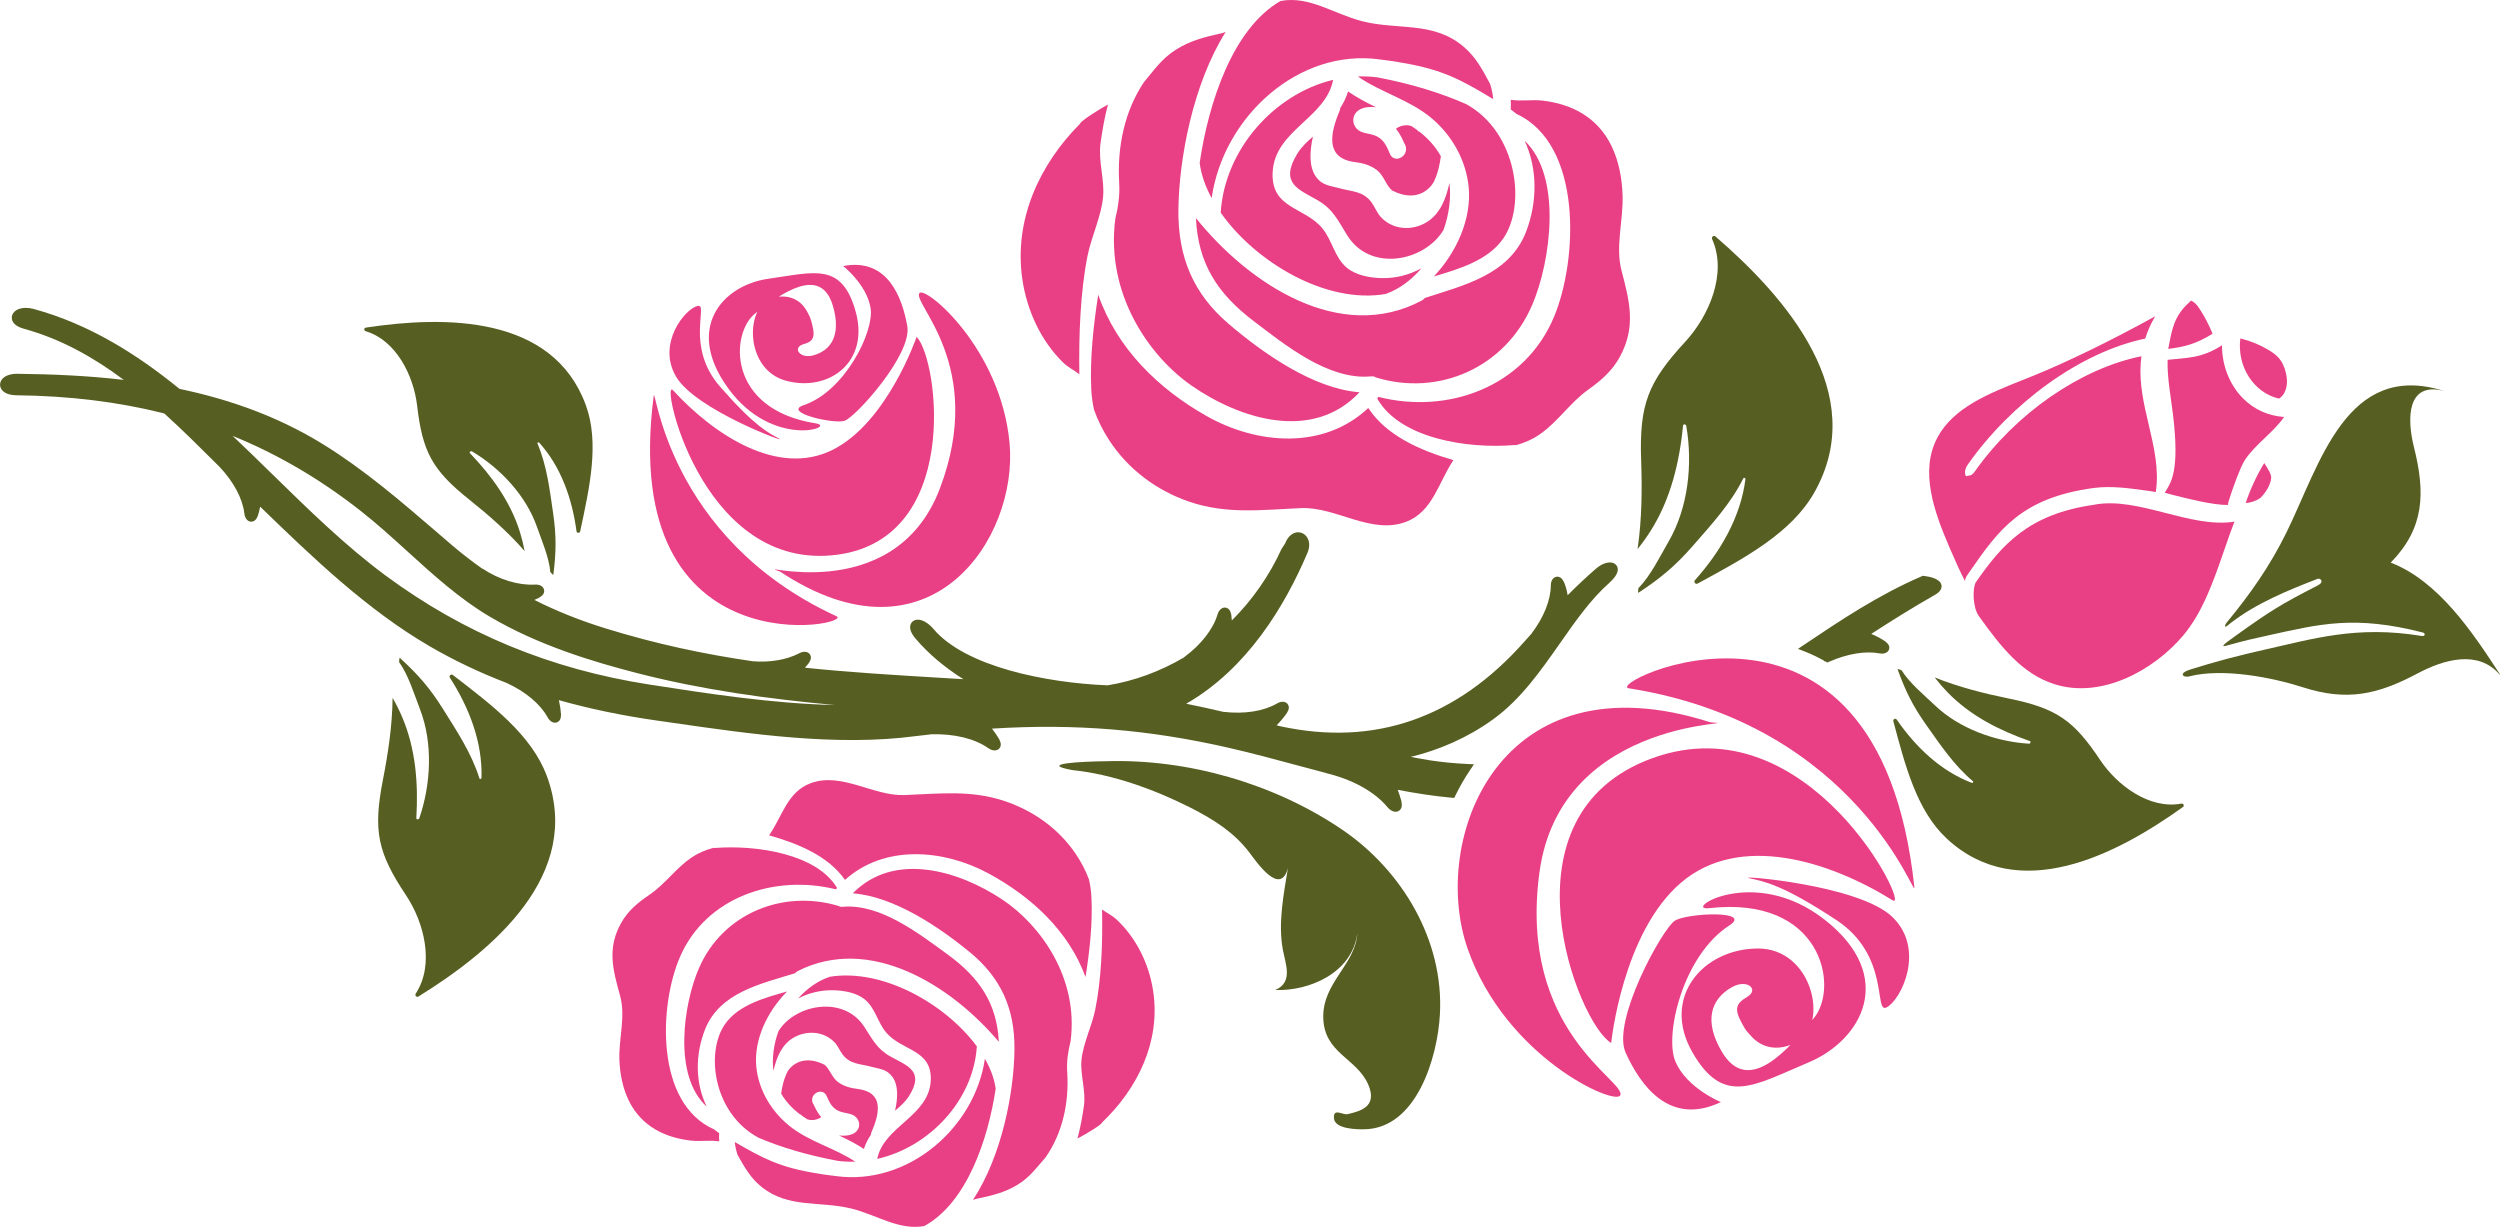
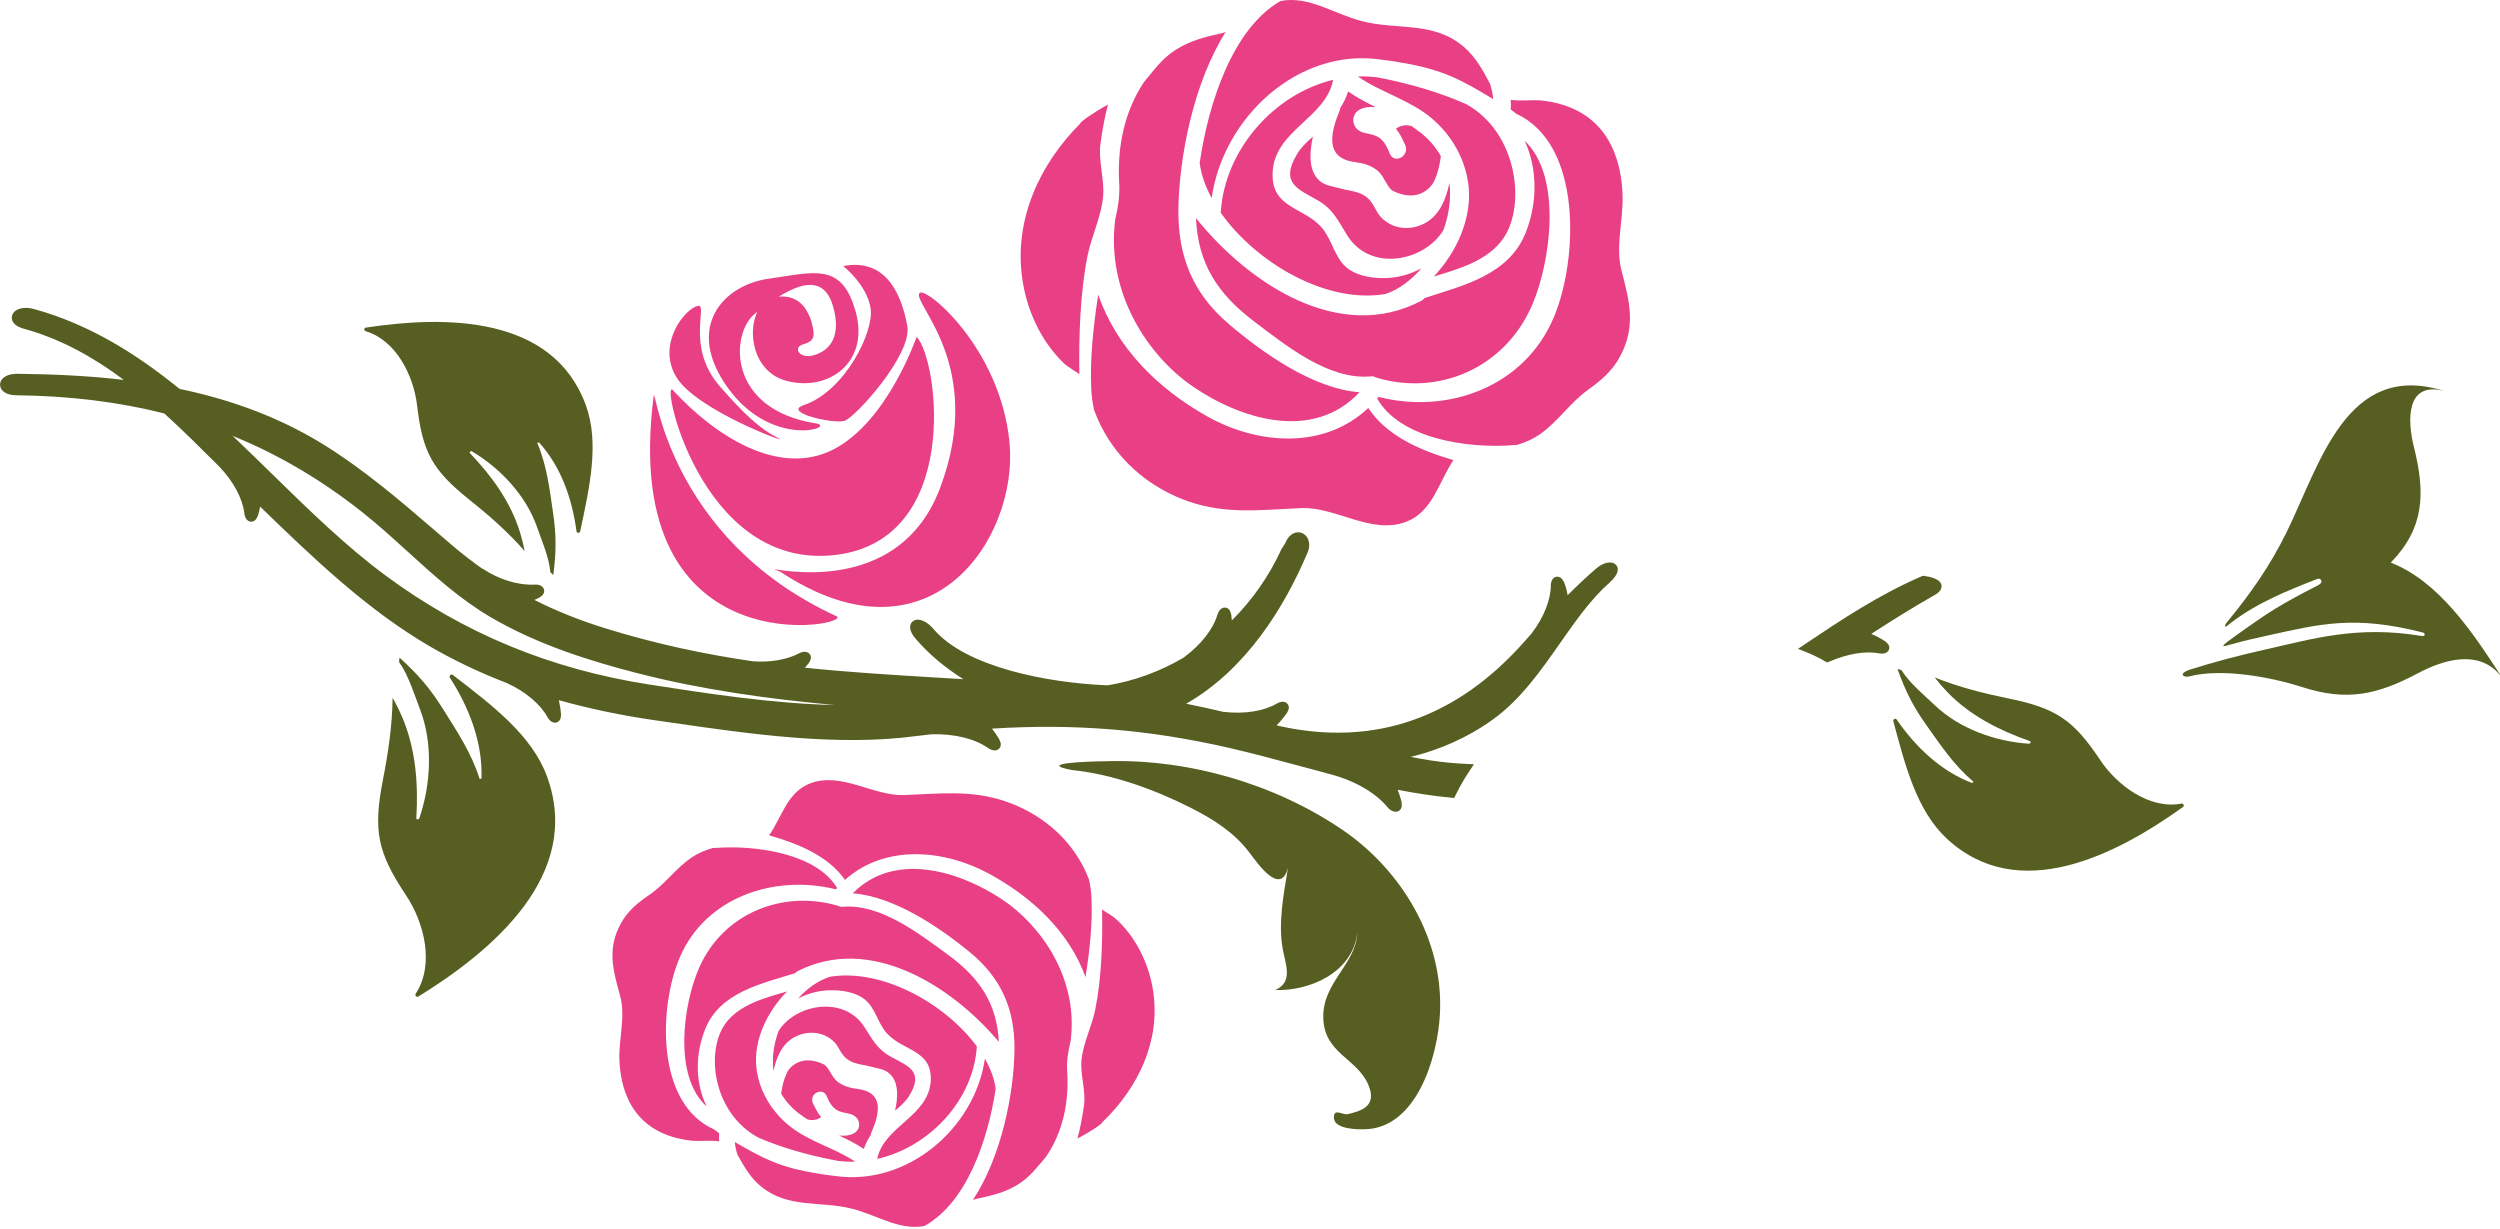
<svg xmlns="http://www.w3.org/2000/svg" width="120" height="59" viewBox="0 0 120 59" fill="none">
  <path d="M59.982 40.937C59.234 39.942 58.229 39.32 57.143 38.768C55.438 37.906 53.409 37.161 51.471 36.964C49.775 36.653 51.964 36.552 53.043 36.54C57.009 36.408 61.173 37.616 64.416 39.818C67.3 41.771 69.316 45.146 69.115 48.698C69.002 50.758 67.993 54.172 65.484 54.206C65.163 54.212 64.063 54.206 64.029 53.674C63.995 53.157 64.45 53.535 64.685 53.479C65.28 53.341 66.138 53.13 65.677 52.062C65.124 50.784 63.561 50.568 63.517 48.86C63.472 47.162 65.064 46.311 65.153 44.787C64.912 46.712 62.827 47.58 61.209 47.521C62.078 47.152 61.712 46.3 61.578 45.593C61.338 44.308 61.616 42.932 61.822 41.659C61.459 43.045 60.336 41.404 59.982 40.937Z" fill="#565F21" />
  <path d="M94.642 37.576C94.693 37.596 94.742 37.533 94.698 37.496C93.798 36.742 93.146 35.765 92.457 34.793C91.815 33.887 91.46 33.17 91.081 32.114C91.078 32.107 91.211 32.14 91.278 32.176C91.644 32.775 92.365 33.37 92.87 33.851C94.039 34.969 95.766 35.594 97.388 35.698C97.455 35.701 97.506 35.599 97.432 35.572C95.982 35.067 94.577 34.357 93.488 33.237C93.267 33.01 93.059 32.769 92.865 32.517C94.018 32.982 95.248 33.29 96.42 33.529C98.712 33.997 99.532 34.568 100.806 36.477C101.618 37.696 103.171 38.86 104.705 38.574C104.803 38.556 104.864 38.677 104.783 38.735C101.588 41.028 96.89 43.453 93.444 40.252C91.999 38.908 91.449 36.743 90.88 34.618C90.854 34.519 90.985 34.457 91.043 34.541C91.96 35.869 93.159 37.009 94.642 37.576Z" fill="#565F21" />
  <path d="M115.867 21.452C116.418 23.646 116.389 25.335 114.755 27.005C117.044 27.896 118.654 30.304 120 32.371C119.996 32.374 119.989 32.378 119.986 32.383C118.957 31.178 117.309 31.651 116.047 32.323C114.117 33.348 112.652 33.671 110.526 32.986C109.109 32.53 106.699 32.043 105.054 32.473C104.857 32.515 104.61 32.397 104.914 32.223C104.952 32.211 105.054 32.161 105.09 32.15C106.318 31.763 107.482 31.454 108.739 31.175C110.978 30.678 113.11 30.01 116.227 30.524C116.441 30.56 116.412 30.39 116.302 30.362C113.027 29.521 111.351 29.954 108.931 30.486C108.113 30.665 107.787 30.739 107.035 30.946C106.353 31.164 106.929 30.801 107.379 30.468C108.985 29.32 109.46 29.021 111.252 28.101C111.592 27.927 111.366 27.737 111.251 27.781C109.772 28.356 108.297 28.956 107.06 29.915C106.988 29.971 106.972 29.979 106.903 30.04C106.803 30.127 106.734 30.061 106.91 29.848C107.981 28.547 108.94 27.206 109.754 25.55C111.353 22.301 112.634 17.281 117.32 18.769C115.49 18.285 115.544 20.166 115.867 21.452Z" fill="#565F21" />
  <path d="M23.112 37.336C23.111 37.393 23.029 37.416 23.011 37.358C22.636 36.158 21.939 35.111 21.263 34.03C20.631 33.023 20.069 32.377 19.181 31.569C19.176 31.562 19.154 31.707 19.161 31.789C19.602 32.396 19.894 33.354 20.162 34.05C20.785 35.667 20.692 37.63 20.127 39.276C20.102 39.343 19.981 39.351 19.984 39.267C20.082 37.627 19.958 35.946 19.3 34.409C19.166 34.097 19.014 33.792 18.845 33.496C18.83 34.827 18.628 36.169 18.381 37.426C17.901 39.884 18.127 40.929 19.489 42.973C20.36 44.278 20.87 46.291 19.957 47.69C19.898 47.779 19.993 47.889 20.084 47.833C23.664 45.619 27.994 41.976 26.25 37.252C25.516 35.272 23.604 33.837 21.738 32.4C21.652 32.334 21.536 32.438 21.595 32.53C22.53 33.983 23.163 35.636 23.112 37.336Z" fill="#565F21" />
-   <path d="M83.781 23.004C83.79 22.943 83.706 22.904 83.677 22.964C83.077 24.173 82.16 25.166 81.259 26.199C80.418 27.162 79.712 27.752 78.633 28.46C78.626 28.466 78.627 28.309 78.649 28.223C79.22 27.653 79.692 26.686 80.094 25.992C81.028 24.382 81.262 22.282 80.94 20.44C80.925 20.364 80.798 20.335 80.788 20.425C80.614 22.182 80.198 23.945 79.24 25.466C79.045 25.774 78.832 26.072 78.603 26.357C78.811 24.942 78.824 23.483 78.775 22.108C78.681 19.418 79.098 18.347 80.889 16.407C82.034 15.17 82.916 13.119 82.183 11.48C82.136 11.376 82.255 11.275 82.342 11.35C85.767 14.305 89.747 18.904 87.097 23.623C85.984 25.601 83.711 26.801 81.488 28.01C81.385 28.066 81.279 27.936 81.358 27.848C82.596 26.464 83.548 24.816 83.781 23.004Z" fill="#565F21" />
  <path d="M25.885 21.25C25.85 21.21 25.779 21.243 25.801 21.295C26.25 22.353 26.384 23.495 26.552 24.649C26.708 25.726 26.698 26.509 26.559 27.598C26.559 27.606 26.458 27.518 26.414 27.457C26.362 26.772 25.998 25.931 25.773 25.287C25.25 23.792 24.023 22.478 22.654 21.665C22.598 21.633 22.508 21.699 22.56 21.755C23.6 22.841 24.508 24.086 24.96 25.548C25.051 25.844 25.125 26.147 25.183 26.453C24.384 25.535 23.449 24.718 22.533 23.988C20.743 22.559 20.282 21.696 20.021 19.465C19.855 18.04 19.019 16.334 17.555 15.899C17.461 15.872 17.462 15.739 17.558 15.725C21.365 15.148 26.541 15.124 28.121 19.451C28.782 21.265 28.299 23.399 27.849 25.504C27.828 25.602 27.686 25.598 27.672 25.499C27.463 23.933 26.926 22.405 25.885 21.25Z" fill="#565F21" />
  <path d="M17.352 24.555C18.104 25.146 18.842 25.818 19.556 26.467C20.788 27.587 22.063 28.745 23.495 29.591C25.851 30.985 28.497 31.77 30.54 32.298C33.68 33.111 36.886 33.549 40.078 33.842C37.084 33.773 33.984 33.297 31.151 32.855C26.408 32.115 22.274 30.406 18.514 27.63C16.608 26.222 14.82 24.474 13.091 22.783C12.456 22.162 11.817 21.536 11.166 20.922C13.353 21.814 15.399 23.015 17.352 24.555ZM0.054 18.659C0.118 18.774 0.299 18.968 0.786 18.973C3.333 19.002 5.683 19.289 7.885 19.846C8.77 20.647 9.619 21.494 10.461 22.332C10.483 22.354 10.506 22.377 10.529 22.399L10.529 22.4C11.209 23.114 11.646 23.932 11.729 24.644C11.755 24.872 11.873 25.024 12.036 25.04C12.085 25.043 12.261 25.043 12.351 24.81L12.378 24.756C12.424 24.613 12.46 24.467 12.487 24.319C15.005 26.759 17.613 29.266 20.62 31.018C21.779 31.692 23.006 32.278 24.311 32.779C25.216 33.19 25.934 33.791 26.281 34.425C26.392 34.627 26.558 34.724 26.717 34.679C26.767 34.664 26.927 34.597 26.924 34.346L26.931 34.317L26.929 34.285C26.913 34.071 26.878 33.84 26.826 33.607C28.287 34.019 29.837 34.344 31.495 34.581L32.33 34.701C36.012 35.233 40.186 35.836 43.95 35.334C44.212 35.299 44.462 35.276 44.719 35.245C44.72 35.245 44.721 35.246 44.722 35.246C45.796 35.214 46.786 35.453 47.428 35.905C47.625 36.043 47.825 36.058 47.949 35.944C47.989 35.907 48.105 35.774 47.986 35.542L47.963 35.483C47.865 35.316 47.746 35.144 47.616 34.974C51.593 34.724 55.144 35.018 58.968 35.892C60.09 36.149 61.239 36.458 62.35 36.758C62.777 36.873 63.208 36.988 63.64 37.102C63.646 37.104 63.65 37.109 63.656 37.111C64.916 37.413 65.985 38.004 66.588 38.733C66.759 38.939 66.965 39.014 67.126 38.932C67.177 38.906 67.335 38.799 67.273 38.518L67.274 38.481L67.266 38.451C67.22 38.277 67.159 38.095 67.091 37.911C67.944 38.076 68.801 38.21 69.66 38.289L69.802 38.302L69.865 38.174C70.067 37.759 70.296 37.361 70.546 36.989L70.749 36.686L70.385 36.668C69.775 36.638 69.208 36.582 68.648 36.497C68.337 36.449 68.025 36.387 67.714 36.331C69.064 36.001 70.419 35.433 71.681 34.519C72.998 33.565 73.958 32.194 74.886 30.867C75.644 29.786 76.359 28.764 77.236 27.987C77.773 27.511 77.679 27.24 77.575 27.121C77.504 27.038 77.398 26.998 77.275 26.998C77.08 26.998 76.84 27.098 76.62 27.286C76.146 27.691 75.692 28.126 75.247 28.57C75.21 28.341 75.153 28.122 75.066 27.928L75.033 27.877C74.946 27.711 74.827 27.681 74.752 27.681C74.729 27.681 74.71 27.684 74.698 27.686C74.54 27.72 74.44 27.881 74.439 28.107C74.434 28.805 74.097 29.643 73.516 30.407C73.514 30.409 73.515 30.412 73.513 30.414C73.404 30.537 73.291 30.66 73.184 30.782C69.922 34.475 65.972 35.845 61.449 34.859C61.392 34.844 61.334 34.829 61.278 34.815C61.467 34.622 61.635 34.419 61.772 34.223L61.799 34.168C61.931 33.955 61.828 33.815 61.793 33.776C61.736 33.715 61.658 33.684 61.569 33.684C61.483 33.684 61.386 33.713 61.289 33.77C60.66 34.138 59.732 34.284 58.739 34.17L58.724 34.17C58.131 34.029 57.535 33.9 56.937 33.779C59.856 32.108 61.68 29.084 62.764 26.522C62.884 26.238 62.864 25.95 62.711 25.75C62.612 25.621 62.467 25.549 62.314 25.549C62.291 25.549 62.268 25.551 62.246 25.554C62.105 25.574 61.844 25.674 61.686 26.084L61.523 26.336L61.508 26.362C60.919 27.652 60.104 28.809 59.128 29.782C59.121 29.688 59.113 29.593 59.101 29.504L59.083 29.446C59.034 29.2 58.864 29.168 58.811 29.164C58.804 29.163 58.797 29.163 58.79 29.163C58.635 29.163 58.502 29.291 58.438 29.503C58.231 30.201 57.652 30.942 56.849 31.537L56.827 31.559C55.693 32.225 54.453 32.687 53.163 32.896C50.225 32.777 46.348 32.007 44.81 30.194C44.565 29.905 44.283 29.744 44.056 29.744C43.961 29.744 43.876 29.772 43.807 29.83C43.731 29.895 43.515 30.145 43.945 30.652C44.582 31.403 45.373 32.053 46.241 32.601C45.787 32.573 45.335 32.546 44.887 32.519C42.778 32.392 40.717 32.266 38.638 32.05C38.702 31.977 38.765 31.905 38.82 31.833L38.85 31.778C38.989 31.572 38.893 31.428 38.86 31.388C38.802 31.32 38.719 31.286 38.623 31.286C38.541 31.286 38.45 31.31 38.356 31.36C37.762 31.674 36.94 31.805 36.137 31.741C33.85 31.409 31.513 30.921 29.042 30.155C27.821 29.777 26.703 29.326 25.65 28.798C25.732 28.76 25.815 28.723 25.89 28.683L25.939 28.647C26.154 28.517 26.127 28.347 26.112 28.296C26.068 28.138 25.902 28.047 25.667 28.06C24.891 28.106 23.947 27.816 23.185 27.308L23.128 27.282C22.643 26.938 22.169 26.573 21.706 26.178L20.963 25.54C19.244 24.061 17.467 22.532 15.499 21.32C13.305 19.968 10.962 19.157 8.616 18.666C6.535 16.975 4.272 15.559 1.628 14.833C1.493 14.796 1.362 14.777 1.24 14.777C1.01 14.777 0.814 14.842 0.689 14.964C0.583 15.069 0.542 15.208 0.577 15.344C0.614 15.482 0.741 15.669 1.143 15.779C2.929 16.27 4.497 17.155 5.942 18.235C4.19 18.029 2.468 17.96 0.837 17.942L0.818 17.942C0.455 17.942 0.179 18.057 0.059 18.259C-0.015 18.386 -0.018 18.532 0.054 18.659ZM87.538 31.703C87.545 31.71 87.55 31.72 87.558 31.726C87.584 31.746 87.615 31.753 87.645 31.761L87.72 31.804L87.786 31.761C87.796 31.758 87.806 31.761 87.816 31.756C88.679 31.379 89.55 31.236 90.205 31.361C90.424 31.403 90.603 31.339 90.665 31.192C90.686 31.146 90.734 30.989 90.556 30.843L90.513 30.802C90.315 30.66 90.075 30.536 89.821 30.427C90.813 29.785 91.825 29.15 92.862 28.562C92.956 28.509 93.242 28.346 93.189 28.082C93.128 27.781 92.638 27.679 92.352 27.644L92.297 27.638L92.245 27.66C90.151 28.565 88.361 29.765 86.63 30.926L86.303 31.145L86.669 31.289C86.973 31.41 87.263 31.55 87.538 31.703Z" fill="#565F21" />
-   <path d="M94.546 27.437C95.922 25.456 97.008 23.892 100.51 23.422C101.33 23.315 102.172 23.431 102.985 23.543L103.186 23.57C103.28 23.583 103.377 23.6 103.476 23.619C103.647 22.555 103.39 21.457 103.141 20.395C102.912 19.423 102.677 18.418 102.755 17.416C102.764 17.309 102.775 17.203 102.789 17.099C99.863 17.691 96.746 19.848 94.783 22.643C94.693 22.77 94.597 22.833 94.498 22.829C94.425 22.826 94.388 22.897 94.353 22.829C94.285 22.699 94.324 22.484 94.454 22.299C96.532 19.34 99.852 16.905 102.972 16.251C103.084 15.883 103.244 15.524 103.452 15.18C101.327 16.353 99.257 17.363 97.59 18.04C97.426 18.107 97.26 18.173 97.094 18.239C95.451 18.894 93.751 19.571 92.99 21.013C92.139 22.625 92.839 24.558 93.561 26.244C93.827 26.863 94.059 27.385 94.316 27.889C94.323 27.805 94.359 27.707 94.433 27.601L94.546 27.437ZM104.799 30.496C105.734 29.384 106.255 27.873 106.76 26.413C106.857 26.131 106.954 25.85 107.053 25.573C107.118 25.392 107.186 25.214 107.256 25.039C106.206 25.206 105.055 24.909 103.94 24.622C102.775 24.322 101.57 24.013 100.495 24.232C97.343 24.682 96.071 26.178 94.845 27.942C94.685 28.172 94.667 29.126 94.986 29.572C96.05 31.061 97.055 32.333 98.587 32.832C100.88 33.578 103.415 32.144 104.799 30.496ZM104.075 16.747C104.789 16.657 105.387 16.534 106.203 16.018C106.02 15.577 105.82 15.192 105.593 14.845C105.491 14.689 105.368 14.516 105.191 14.441C105.181 14.436 105.171 14.432 105.161 14.429C105.141 14.458 105.118 14.485 105.09 14.509C104.33 15.178 104.244 15.869 104.075 16.747ZM108.497 23.9C108.759 23.65 108.973 23.292 109.015 22.969C109.043 22.756 108.832 22.464 108.683 22.226C108.318 22.828 108.019 23.473 107.792 24.148C108.035 24.131 108.31 24.038 108.497 23.9ZM109.395 19.134C109.504 19.058 109.59 18.964 109.646 18.86C109.818 18.544 109.785 18.171 109.727 17.914L109.725 17.909C109.654 17.595 109.528 17.34 109.351 17.15C109.212 17 109.036 16.886 108.899 16.803C108.494 16.56 108.053 16.376 107.587 16.257C107.57 16.253 107.553 16.249 107.536 16.245C107.365 17.586 108.177 18.856 109.395 19.134ZM106.655 16.573C105.656 17.224 104.896 17.173 104.046 17.27C104.021 18.146 104.197 19.004 104.311 19.961C104.63 22.658 104.198 23.183 103.907 23.65L104.204 23.733C104.964 23.926 106.224 24.251 106.947 24.238C106.944 24.191 106.949 24.142 106.964 24.093C107.121 23.558 107.572 22.317 107.767 22.067L107.764 22.065C108.031 21.671 108.386 21.332 108.728 21.006C109.067 20.681 109.39 20.372 109.636 20.015C108.864 19.961 108.18 19.649 107.645 19.102C107.014 18.457 106.652 17.526 106.655 16.573Z" fill="#E93F85" />
  <path d="M51.911 50.883C51.844 51.597 52.133 52.35 52.028 53.083C51.949 53.632 51.855 54.148 51.717 54.65C52.224 54.39 52.915 53.949 52.901 53.878C54.611 52.242 55.722 49.989 55.35 47.559C55.152 46.264 54.538 45.005 53.571 44.114C53.404 43.959 53.117 43.813 52.899 43.656C52.931 45.239 52.871 47.002 52.569 48.474C52.406 49.265 51.987 50.086 51.911 50.883ZM51.388 49.979C51.787 46.943 49.94 44.392 48.099 43.17C46.036 41.801 42.928 40.848 40.934 42.88C42.911 43.027 45.084 44.502 46.539 45.694C48.048 46.929 48.712 48.42 48.694 50.367C48.675 52.412 48.099 55.47 46.703 57.594C46.76 57.576 46.816 57.556 46.878 57.542C47.588 57.392 48.209 57.254 48.842 56.868C49.442 56.503 49.765 56.033 50.182 55.562C51 54.395 51.326 52.934 51.225 51.437C51.192 50.935 51.27 50.455 51.388 49.979ZM36.417 54.614C37.457 55.056 38.697 55.438 40.214 55.721C40.495 55.758 40.775 55.768 41.053 55.76C40.05 55.093 38.838 54.806 37.888 54.04C37.021 53.339 36.411 52.322 36.303 51.204C36.177 49.925 36.815 48.563 37.78 47.591C36.703 47.895 35.46 48.233 34.813 49.141C33.841 50.503 34.241 53.457 36.417 54.614ZM29.767 47.807C30.038 48.789 29.693 49.86 29.731 50.876C29.758 51.566 29.895 52.265 30.21 52.885C30.807 54.056 31.91 54.609 33.175 54.75C33.616 54.799 34.087 54.717 34.521 54.786C34.513 54.657 34.512 54.525 34.521 54.391C34.514 54.388 34.509 54.385 34.502 54.381L34.272 54.209C31.452 52.958 31.625 48.274 32.639 45.933C33.88 43.064 37.166 41.955 40.128 42.688C40.14 42.666 40.156 42.644 40.175 42.622C40.176 42.621 40.177 42.62 40.178 42.619C39.209 40.994 36.339 40.546 34.305 40.703C34.281 40.705 34.262 40.702 34.244 40.697C33.873 40.793 33.518 40.942 33.191 41.163C32.444 41.672 31.933 42.43 31.177 42.947C30.623 43.325 30.154 43.702 29.819 44.295C29.127 45.524 29.421 46.553 29.767 47.807ZM40.559 42.236C42.454 40.527 45.289 40.758 47.449 41.925C49.523 43.046 51.307 44.707 52.105 46.898C52.307 45.63 52.452 44.302 52.388 43.058C52.373 42.762 52.331 42.483 52.27 42.213C52.108 41.776 51.889 41.361 51.626 40.974C50.808 39.769 49.59 38.909 48.215 38.449C46.593 37.907 45.077 38.1 43.413 38.163C41.923 38.219 40.418 37.053 38.927 37.588C37.787 37.998 37.545 39.204 36.916 40.096C38.33 40.495 39.774 41.099 40.559 42.236ZM47.276 50.82C46.787 54.156 43.567 56.927 40.115 56.451C40.066 56.444 39.347 56.356 39.31 56.337C37.406 56.046 36.581 55.572 35.269 54.817C35.289 55.032 35.338 55.239 35.405 55.439C35.414 55.454 35.422 55.468 35.431 55.484C35.743 56.035 36.021 56.532 36.525 56.947C37.83 58.022 39.367 57.632 40.888 58.016C42.116 58.327 43.146 59.068 44.366 58.85C46.411 57.727 47.426 54.693 47.792 52.261C47.731 51.79 47.55 51.302 47.276 50.82ZM38.165 46.714C38.196 46.673 38.238 46.638 38.293 46.61C41.752 44.859 45.635 47.271 47.944 50.007C47.851 48.175 47.032 46.933 45.454 45.79C44.113 44.819 42.256 43.364 40.441 43.526C40.357 43.534 40.293 43.516 40.248 43.485C37.583 42.686 34.711 43.839 33.563 46.442C32.795 48.184 32.299 51.65 33.921 53.114C33.368 51.987 33.359 50.616 33.85 49.394C34.558 47.634 36.533 47.221 38.165 46.714ZM42.962 53.313C43.217 53.102 43.463 52.881 43.635 52.607C44.385 51.408 43.569 51.17 42.751 50.717C42.081 50.346 41.876 49.878 41.479 49.276C40.479 47.757 38.16 48.21 37.369 49.493C37.139 50.121 37.045 50.784 37.127 51.405C37.268 50.752 37.527 50.135 38.093 49.806C38.723 49.44 39.548 49.495 40.059 50.033C40.228 50.211 40.305 50.434 40.454 50.627C40.812 51.093 41.311 51.065 41.801 51.199C42.211 51.313 42.55 51.306 42.83 51.682C43.129 52.084 43.1 52.711 42.962 53.313ZM40.957 54.416C40.746 54.519 40.505 54.529 40.272 54.502C40.684 54.696 41.092 54.9 41.466 55.15C41.546 54.906 41.657 54.683 41.8 54.473C41.803 54.435 41.811 54.395 41.829 54.353C42.239 53.412 42.429 52.419 41.151 52.267C40.816 52.227 40.501 52.14 40.223 51.938C39.931 51.726 39.82 51.288 39.567 51.101C38.423 50.539 37.836 51.289 37.752 51.54C37.609 51.845 37.541 52.166 37.496 52.495C37.744 52.915 38.065 53.24 38.429 53.509C38.432 53.491 38.451 53.499 38.493 53.549C38.499 53.556 38.506 53.562 38.513 53.568C38.591 53.623 38.67 53.676 38.751 53.727C39.016 53.821 39.306 53.715 39.417 53.62C39.269 53.451 39.161 53.251 39.067 53.045C39.025 52.979 38.993 52.911 38.984 52.84C38.935 52.443 39.507 52.206 39.678 52.608C39.827 52.959 39.978 53.245 40.361 53.366C40.646 53.455 40.98 53.435 41.159 53.711C41.326 53.968 41.23 54.283 40.957 54.416ZM46.888 50.226C45.395 48.198 42.373 46.473 39.834 46.884C39.828 46.886 39.824 46.889 39.819 46.89C39.251 47.078 38.737 47.451 38.309 47.926C38.829 47.658 39.41 47.513 40.03 47.532C40.518 47.548 41.108 47.649 41.502 47.967C42.018 48.382 42.124 49.082 42.545 49.571C43.31 50.458 44.747 50.367 44.676 51.866C44.593 53.587 42.419 54.055 42.107 55.627C44.628 55.058 46.732 52.79 46.888 50.226Z" fill="#E93F85" />
  <path d="M52.948 9.454C53.027 8.614 52.706 7.728 52.826 6.866C52.917 6.219 53.025 5.611 53.182 5.021C52.611 5.328 51.833 5.85 51.848 5.933C49.919 7.865 48.66 10.522 49.069 13.38C49.286 14.903 49.971 16.381 51.056 17.427C51.243 17.607 51.564 17.778 51.809 17.963C51.779 16.1 51.854 14.025 52.199 12.292C52.385 11.36 52.861 10.391 52.948 9.454ZM53.533 10.516C53.072 14.09 55.139 17.084 57.203 18.515C59.517 20.117 63.007 21.227 65.258 18.828C63.035 18.662 60.598 16.935 58.967 15.539C57.276 14.091 56.535 12.34 56.563 10.048C56.593 7.641 57.254 4.04 58.831 1.535C58.767 1.557 58.704 1.581 58.634 1.597C57.835 1.777 57.137 1.941 56.423 2.398C55.747 2.831 55.383 3.384 54.911 3.94C53.987 5.317 53.615 7.038 53.722 8.799C53.758 9.389 53.667 9.955 53.533 10.516ZM70.383 5.001C69.216 4.485 67.823 4.04 66.119 3.713C65.803 3.672 65.489 3.66 65.176 3.671C66.301 4.452 67.662 4.784 68.727 5.683C69.699 6.503 70.38 7.697 70.499 9.013C70.633 10.518 69.911 12.123 68.823 13.271C70.034 12.908 71.433 12.506 72.165 11.435C73.263 9.828 72.825 6.353 70.383 5.001ZM77.832 12.984C77.531 11.83 77.924 10.567 77.884 9.374C77.857 8.561 77.706 7.738 77.354 7.01C76.688 5.635 75.45 4.988 74.029 4.828C73.533 4.772 73.003 4.87 72.516 4.79C72.524 4.943 72.525 5.098 72.514 5.256C72.521 5.259 72.528 5.263 72.535 5.267L72.793 5.468C75.959 6.929 75.745 12.441 74.596 15.201C73.188 18.582 69.489 19.901 66.163 19.05C66.149 19.076 66.132 19.102 66.109 19.128C66.109 19.129 66.108 19.13 66.107 19.131C67.189 21.04 70.413 21.555 72.701 21.362C72.729 21.36 72.75 21.363 72.77 21.369C73.187 21.254 73.587 21.078 73.955 20.816C74.798 20.215 75.375 19.32 76.228 18.709C76.851 18.262 77.381 17.817 77.759 17.117C78.542 15.668 78.216 14.458 77.832 12.984ZM65.677 19.583C63.539 21.602 60.352 21.342 57.929 19.977C55.602 18.666 53.603 16.719 52.715 14.144C52.482 15.637 52.313 17.201 52.38 18.665C52.396 19.013 52.442 19.34 52.51 19.658C52.691 20.172 52.934 20.658 53.229 21.113C54.144 22.528 55.51 23.535 57.054 24.071C58.876 24.702 60.581 24.469 62.451 24.389C64.127 24.316 65.814 25.682 67.492 25.047C68.776 24.56 69.053 23.139 69.763 22.087C68.176 21.623 66.555 20.919 65.677 19.583ZM58.159 9.509C58.723 5.581 62.354 2.308 66.233 2.854C66.288 2.862 67.096 2.962 67.137 2.985C69.277 3.32 70.203 3.875 71.674 4.757C71.653 4.504 71.599 4.261 71.524 4.026C71.514 4.008 71.505 3.992 71.495 3.973C71.146 3.325 70.836 2.743 70.271 2.256C68.809 0.996 67.079 1.461 65.371 1.015C63.991 0.655 62.836 -0.213 61.463 0.048C59.16 1.377 58.006 4.952 57.585 7.816C57.652 8.37 57.853 8.943 58.159 9.509ZM68.386 14.305C68.351 14.352 68.304 14.394 68.242 14.427C64.346 16.501 59.989 13.679 57.406 10.469C57.502 12.624 58.418 14.082 60.187 15.421C61.691 16.559 63.773 18.262 65.814 18.065C65.909 18.056 65.98 18.076 66.031 18.113C69.025 19.043 72.257 17.673 73.559 14.605C74.43 12.553 75.001 8.472 73.183 6.756C73.8 8.079 73.805 9.693 73.248 11.133C72.445 13.207 70.223 13.701 68.386 14.305ZM63.02 6.558C62.732 6.807 62.455 7.068 62.261 7.392C61.412 8.806 62.329 9.082 63.247 9.612C63.998 10.046 64.227 10.595 64.671 11.303C65.788 13.086 68.398 12.543 69.292 11.03C69.553 10.291 69.662 9.511 69.572 8.78C69.411 9.549 69.117 10.276 68.479 10.666C67.77 11.099 66.842 11.037 66.27 10.406C66.081 10.197 65.995 9.935 65.828 9.708C65.427 9.162 64.867 9.198 64.316 9.041C63.856 8.909 63.475 8.918 63.162 8.477C62.826 8.005 62.862 7.267 63.02 6.558ZM65.278 5.252C65.515 5.13 65.787 5.117 66.048 5.148C65.586 4.921 65.129 4.683 64.709 4.391C64.618 4.679 64.492 4.941 64.33 5.189C64.327 5.234 64.318 5.28 64.297 5.33C63.833 6.439 63.615 7.608 65.052 7.782C65.428 7.828 65.781 7.929 66.093 8.165C66.421 8.414 66.543 8.928 66.827 9.147C68.111 9.804 68.774 8.919 68.87 8.623C69.031 8.264 69.109 7.886 69.162 7.499C68.884 7.005 68.525 6.624 68.116 6.309C68.113 6.33 68.092 6.321 68.044 6.262C68.037 6.254 68.03 6.248 68.023 6.24C67.935 6.176 67.847 6.114 67.756 6.054C67.458 5.944 67.131 6.07 67.006 6.182C67.172 6.381 67.293 6.615 67.397 6.858C67.445 6.935 67.48 7.015 67.489 7.099C67.544 7.565 66.9 7.847 66.71 7.375C66.543 6.962 66.374 6.625 65.944 6.486C65.624 6.382 65.249 6.406 65.048 6.082C64.862 5.78 64.971 5.41 65.278 5.252ZM58.594 10.207C60.264 12.587 63.654 14.605 66.51 14.111C66.517 14.108 66.521 14.105 66.528 14.103C67.166 13.88 67.746 13.439 68.23 12.878C67.643 13.196 66.989 13.369 66.293 13.349C65.744 13.333 65.081 13.216 64.639 12.844C64.061 12.357 63.944 11.533 63.473 10.96C62.617 9.92 61.001 10.031 61.087 8.268C61.187 6.242 63.634 5.683 63.991 3.832C61.154 4.512 58.779 7.189 58.594 10.207Z" fill="#E93F85" />
-   <path d="M78.225 33.045C89.232 34.804 91.972 43.357 91.889 42.582C90.148 26.246 76.652 32.95 78.225 33.045ZM79.33 36.387C71.778 39.112 75.753 49.164 77.338 50.062C77.338 50.062 77.869 44.773 80.691 42.366C83.514 39.959 87.827 41.339 90.839 43.21C91.793 43.821 86.883 33.663 79.33 36.387ZM83.963 42.153C84.678 42.31 85.568 42.461 88.15 44.165C90.732 45.87 89.939 48.652 90.546 48.36C91.24 48.026 92.449 45.585 90.84 44.02C89.232 42.455 83.249 41.997 83.963 42.153ZM80.423 50.964C79.873 49.688 80.787 45.836 83.022 44.412C84.12 43.685 80.987 43.822 80.395 44.192C79.803 44.562 77.345 49.015 78.03 50.527C78.715 52.038 80.106 54.09 82.601 52.9C82.601 52.9 80.973 52.239 80.423 50.964ZM77.772 52.577C78.097 51.895 72.857 49.542 73.893 41.878C74.929 34.213 84.331 34.822 82.101 34.672C71.931 31.407 68.625 40.317 70.446 45.536C72.266 50.755 77.529 53.088 77.772 52.577ZM87.617 44.171C84.192 41.459 80.751 43.722 82.018 43.594C87.465 42.967 88.284 47.371 87.077 48.855C85.871 50.339 83.929 52.643 82.65 50.486C81.777 49.011 82.114 47.965 83.12 47.39C83.874 46.96 84.481 47.504 83.831 47.875C83.182 48.246 83.313 48.6 83.725 49.322C83.8 49.453 83.894 49.564 83.994 49.664C84.268 49.999 85.005 50.654 86.231 50.03C87.823 49.22 87.017 45.514 84.373 45.528C81.729 45.542 79.733 47.88 81.231 50.502C82.728 53.124 84.193 52.092 86.788 51.007C89.384 49.922 91.042 46.884 87.617 44.171Z" fill="#E93F85" />
  <path d="M40.118 29.565C31.964 25.789 31.458 18.37 31.376 19.007C29.651 32.425 41.312 29.98 40.118 29.565ZM39.893 26.659C46.226 26.11 45.05 17.228 43.997 16.17C43.997 16.17 42.594 20.279 39.967 21.592C37.339 22.906 34.274 20.875 32.303 18.732C31.683 18.038 33.56 27.207 39.893 26.659ZM37.405 21.057C36.883 20.778 36.226 20.466 34.555 18.549C32.886 16.632 34.019 14.581 33.496 14.683C32.899 14.801 31.509 16.489 32.455 18.085C33.401 19.681 37.926 21.335 37.405 21.057ZM41.788 14.786C41.972 15.922 40.544 18.801 38.555 19.456C37.572 19.8 40.012 20.366 40.538 20.198C41.064 20.03 43.795 17.005 43.55 15.65C43.306 14.295 42.619 12.358 40.473 12.77C40.473 12.77 41.603 13.649 41.788 14.786ZM44.134 14.068C43.756 14.543 47.352 17.55 45.115 23.446C42.878 29.343 35.745 26.831 37.435 27.431C44.662 32.229 48.882 25.828 48.459 21.268C48.036 16.709 44.418 13.713 44.134 14.068ZM34.967 18.658C37.098 21.562 40.175 20.496 39.175 20.325C34.859 19.653 35.054 15.96 36.263 15.035C37.471 14.11 39.401 12.689 39.981 14.687C40.377 16.052 39.922 16.815 39.038 17.057C38.377 17.239 38.011 16.673 38.581 16.517C39.151 16.361 39.116 16.05 38.934 15.385C38.901 15.264 38.85 15.155 38.792 15.053C38.643 14.727 38.198 14.046 37.136 14.28C35.757 14.583 35.682 17.716 37.723 18.274C39.763 18.832 41.74 17.396 41.078 14.98C40.416 12.564 39.094 13.072 36.889 13.379C34.685 13.687 32.837 15.754 34.967 18.658Z" fill="#E93F85" />
</svg>